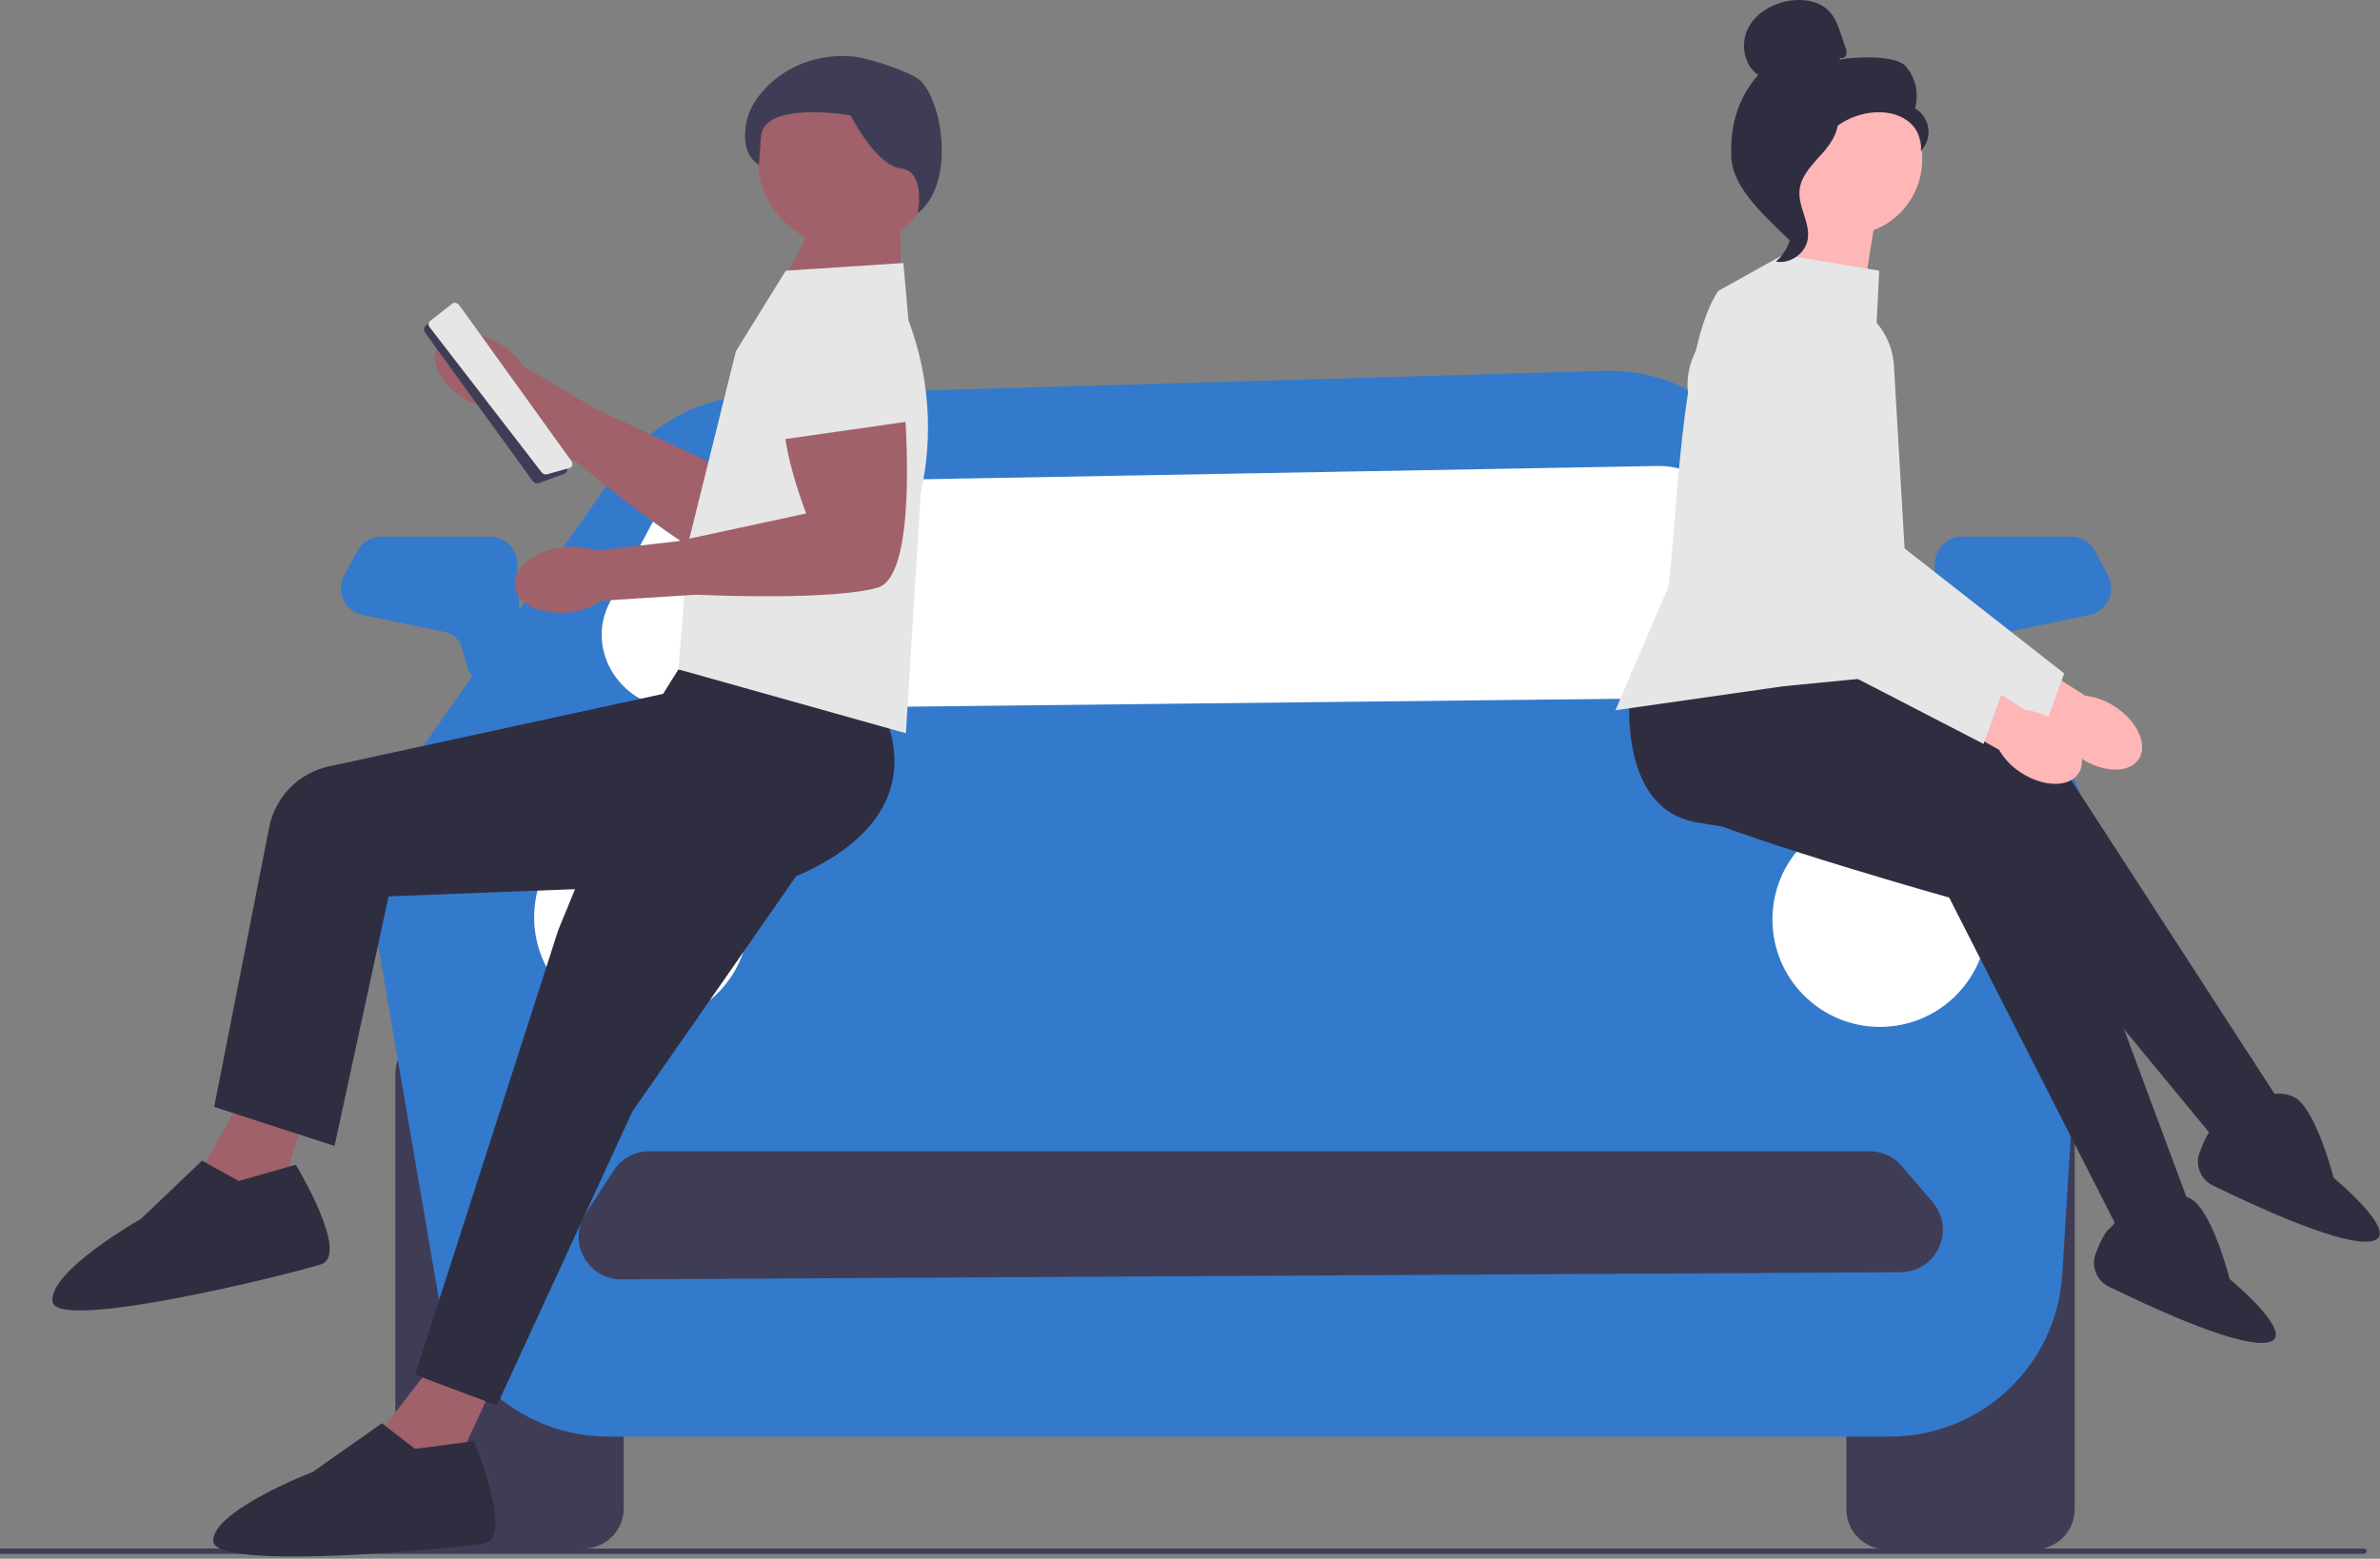
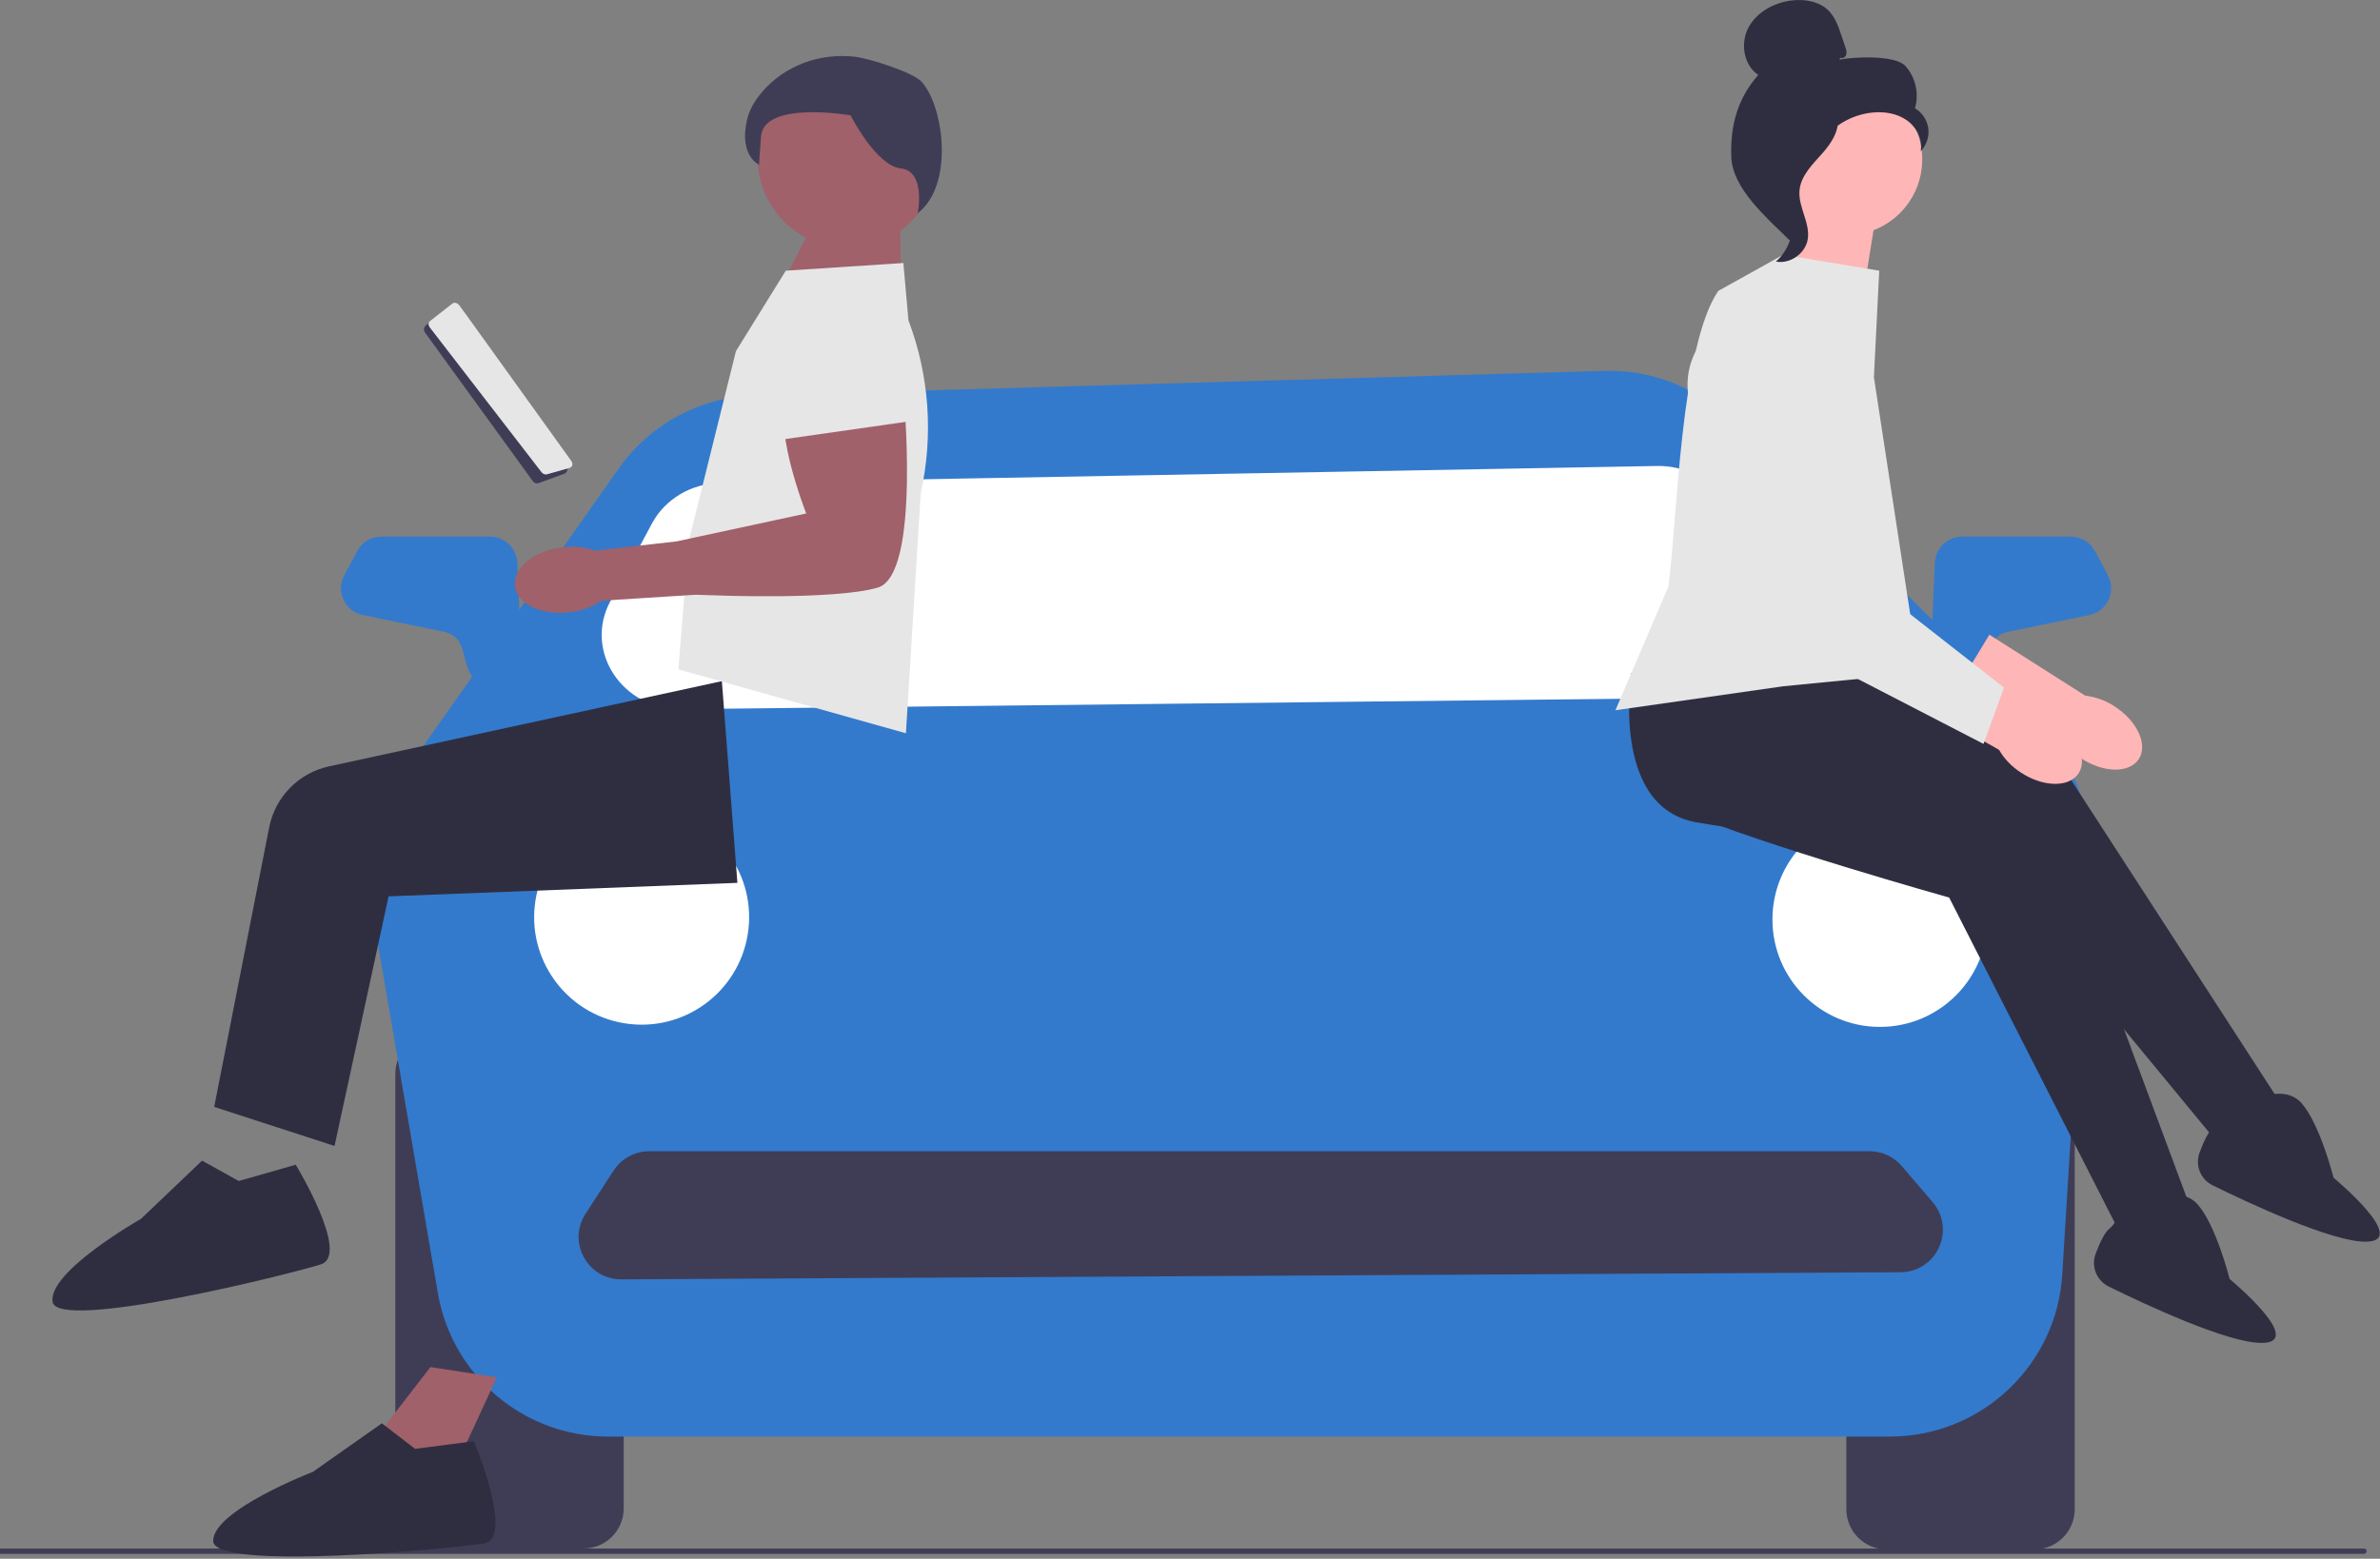
<svg xmlns="http://www.w3.org/2000/svg" width="893" height="585" viewBox="0 0 893 585" fill="none">
  <rect x="0" y="0" width="893" height="585" fill="#808080" stroke="none" />
  <g clip-path="url(#clip0_24_6322)">
    <path d="M887 583.158H0V581.158H887C887.552 581.158 888 581.606 888 582.158C888 582.711 887.552 583.158 887 583.158Z" fill="#3F3D56" />
    <path d="M218.965 581.158H163.393C155.088 581.158 148.33 574.401 148.33 566.094V402.982C148.33 394.675 155.088 387.918 163.393 387.918H218.965C227.27 387.918 234.028 394.675 234.028 402.982V566.094C234.028 574.401 227.27 581.158 218.965 581.158H218.965Z" fill="#3F3D56" />
    <path d="M763.398 581.478H707.827C699.521 581.478 692.764 574.72 692.764 566.414V403.301C692.764 394.995 699.521 388.237 707.827 388.237H763.398C771.704 388.237 778.462 394.995 778.462 403.301V566.414C778.462 574.72 771.704 581.478 763.398 581.478Z" fill="#3F3D56" />
    <path d="M232.139 175.857L150.306 292.083C140.432 306.108 136.517 323.474 139.418 340.38L164.289 485.279C169.631 516.401 196.616 539.149 228.194 539.149H709.069C743.34 539.149 771.693 512.479 773.787 478.273L783.385 321.505C784.528 302.843 777.558 284.595 764.266 271.446L649.479 157.901C636.88 145.437 619.728 138.675 602.013 139.185L283.287 148.372C262.859 148.961 243.904 159.147 232.139 175.857L232.139 175.857V175.857Z" fill="#337ACC" />
    <path d="M244.604 196.49L228.957 225.746C218.987 244.389 233.524 266.404 255.642 266.159L647.369 261.807C671.43 261.54 684.982 235.604 670.591 217.363L645.926 186.096C640.238 178.886 631.219 174.709 621.709 174.881L270.294 181.243C259.398 181.44 249.516 187.305 244.604 196.49H244.604V196.49Z" fill="white" />
    <path d="M734.955 257.541C732.424 257.541 729.959 256.602 728.066 254.889C725.921 252.948 724.69 250.175 724.69 247.282L724.691 240.851L725.98 211.213C726.22 205.709 730.722 201.398 736.231 201.398H777.01C780.807 201.398 784.276 203.479 786.064 206.83L790.923 215.941C792.459 218.822 792.545 222.17 791.159 225.125C789.774 228.082 787.145 230.156 783.948 230.816L753.204 237.178C750.025 237.834 747.52 240.189 746.665 243.324L744.85 249.981C743.739 254.052 740.17 257.07 735.971 257.49C735.632 257.524 735.293 257.541 734.955 257.541H734.955V257.541Z" fill="#337ACC" />
    <path d="M184.099 257.49C179.9 257.07 176.331 254.052 175.22 249.981L173.405 243.324C172.55 240.189 170.045 237.834 166.866 237.178L136.122 230.816C132.925 230.156 130.296 228.082 128.911 225.125C127.525 222.17 127.611 218.822 129.147 215.941L134.006 206.83C135.794 203.479 139.263 201.398 143.06 201.398H183.84C189.348 201.398 193.85 205.709 194.09 211.213L195.379 240.851L195.38 247.282C195.38 250.175 194.149 252.948 192.004 254.889C190.111 256.602 187.647 257.541 185.115 257.541C184.777 257.541 184.438 257.524 184.099 257.49L184.099 257.49V257.49Z" fill="#337ACC" />
    <path d="M280.557 350.688C284.124 328.703 269.194 307.988 247.209 304.421C225.224 300.853 204.509 315.783 200.941 337.768C197.374 359.754 212.304 380.468 234.289 384.036C256.274 387.604 276.989 372.673 280.557 350.688Z" fill="white" />
    <path d="M705.367 385.397C727.639 385.397 745.695 367.341 745.695 345.069C745.695 322.796 727.639 304.74 705.367 304.74C683.094 304.74 665.038 322.796 665.038 345.069C665.038 367.341 683.094 385.397 705.367 385.397Z" fill="white" />
-     <path d="M187.068 128.777C190.782 130.856 193.944 133.793 196.289 137.345L222.77 153.091L267.764 174.166C267.764 174.166 278.375 136.445 291.052 134.036C303.729 131.627 324.645 159.582 324.645 159.582C324.645 159.582 288.185 218.616 272.303 212.563C256.422 206.51 220.936 177.114 220.936 177.114L216.301 173.347L186.818 153.734C182.569 153.475 178.444 152.203 174.787 150.023C165.566 144.696 160.84 135.62 164.231 129.752C167.622 123.884 177.844 123.447 187.068 128.777V128.777V128.777Z" fill="#A0616A" />
    <path d="M274.768 145.15L297.777 118.062L311.678 120.065C328.728 122.521 338.207 141.12 330.175 156.359L322.167 171.556L274.768 145.15V145.15V145.15Z" fill="#E6E6E6" />
    <path d="M199.948 180.613L159.45 124.784C158.85 123.96 158.997 122.805 159.784 122.155L169.499 114.132C169.92 113.785 170.472 113.631 171.012 113.711C171.552 113.792 172.037 114.096 172.342 114.553L212.579 174.941C212.911 175.437 212.995 176.047 212.81 176.614C212.625 177.183 212.196 177.627 211.634 177.833L202.181 181.293C201.486 181.548 200.71 181.377 200.184 180.88C200.098 180.8 200.019 180.711 199.948 180.613V180.613V180.613Z" fill="#3F3D56" />
    <path d="M203.167 177.2L161.254 122.872C160.632 122.07 160.675 121.025 161.351 120.493L169.685 113.934C170.047 113.65 170.545 113.554 171.05 113.67C171.556 113.787 172.029 114.105 172.347 114.547L214.386 173.026C214.732 173.506 214.859 174.071 214.734 174.575C214.608 175.08 214.248 175.452 213.745 175.596L205.285 178.002C204.664 178.179 203.933 177.96 203.407 177.464C203.321 177.383 203.24 177.295 203.167 177.2L203.167 177.2Z" fill="#E6E6E6" />
    <path d="M186.444 516.902L168.22 556.227L138.486 542.799L161.506 513.065L186.444 516.902Z" fill="#A0616A" />
    <path d="M155.751 543.759L177.812 540.881C177.812 540.881 193.158 577.329 181.648 579.247C170.138 581.166 79.978 589.798 79.978 578.288C79.978 566.778 117.385 552.391 117.385 552.391L143.282 534.167L155.751 543.759H155.751V543.759Z" fill="#2F2E41" />
-     <path d="M329.358 263.685C329.358 263.685 356.215 303.97 298.665 328.908L237.279 417.15L186.444 527.453L155.751 515.943L209.464 349.05L240.157 274.236L254.544 251.216L329.358 263.685V263.685V263.685Z" fill="#2F2E41" />
-     <path d="M115.96 412.133L103.744 453.719L72.353 444.829L90.728 412.021L115.96 412.133Z" fill="#A0616A" />
    <path d="M89.57 443.228L110.964 437.124C110.964 437.124 131.525 470.905 120.425 474.503C109.324 478.1 21.427 499.954 19.727 488.57C18.027 477.186 52.899 457.432 52.899 457.432L75.821 435.583L89.57 443.228L89.57 443.228H89.57Z" fill="#2F2E41" />
    <path d="M270.852 255.63L123.438 287.62C112.064 290.088 103.245 299.081 100.999 310.501L80.366 415.419L125.523 430.077L145.803 336.403L276.678 331.332L270.852 255.63V255.63Z" fill="#2F2E41" />
    <path d="M307.91 78.37L289.683 114.077L338.171 121.621L337.643 73.613L307.91 78.37Z" fill="#A0616A" />
    <path d="M318.031 93.019C336.672 93.019 351.784 77.908 351.784 59.267C351.784 40.625 336.672 25.514 318.031 25.514C299.39 25.514 284.278 40.625 284.278 59.267C284.278 77.908 299.39 93.019 318.031 93.019Z" fill="#A0616A" />
    <path d="M339.909 275.195L345.475 185.026C350.291 163.443 348.688 140.923 340.862 120.24L338.95 98.71L294.829 101.587L276.125 131.801L258.381 203.258L254.544 251.216L339.909 275.195L339.909 275.195V275.195Z" fill="#E6E6E6" />
    <path d="M210.795 205.426C215.01 204.833 219.305 205.257 223.321 206.664L253.931 203.168L302.502 192.707C302.502 192.707 288.115 156.259 296.747 146.667C305.38 137.076 338.95 146.667 338.95 146.667C338.95 146.667 345.664 215.727 329.359 220.522C313.053 225.318 267.013 223.4 267.013 223.4L261.044 223.207L225.703 225.442C222.165 227.809 218.11 229.293 213.88 229.771C203.316 231.113 194.06 226.749 193.208 220.026C192.355 213.303 200.227 206.767 210.795 205.426V205.426L210.795 205.426Z" fill="#A0616A" />
    <path d="M290.513 165.371L292.431 129.882L304.708 123.062C319.767 114.696 338.569 123.762 341.402 140.754L344.226 157.698L290.513 165.371L290.513 165.371V165.371Z" fill="#E6E6E6" />
    <path d="M344.348 80.011C344.348 80.011 347.495 64.274 338.053 63.225C328.61 62.176 319.168 43.291 319.168 43.291C319.168 43.291 286.586 37.608 285.537 51.247C284.488 64.886 284.89 61.855 284.89 61.855C284.89 61.855 277.144 58.591 280.291 44.952C281.191 41.055 283.375 37.501 286.036 34.412C294.588 24.483 307.728 19.792 320.746 21.293C326.259 21.929 342.674 27.162 345.845 30.729C354.238 40.171 357.986 69.52 344.348 80.011V80.011Z" fill="#3F3D56" />
    <path d="M233.067 480.151C227.146 480.151 221.922 477.053 219.08 471.851C216.222 466.62 216.455 460.514 219.704 455.517L220.186 455.83L219.704 455.517L230.231 439.32C233.184 434.778 238.182 432.065 243.6 432.065H701.477C706.146 432.065 710.563 434.1 713.597 437.648L725.149 451.16C729.229 455.933 730.142 462.445 727.531 468.154C724.919 473.864 719.397 477.433 713.119 477.468L233.162 480.151H233.067L233.067 480.151V480.151Z" fill="#3F3D56" />
    <path d="M780.887 284.63C789.31 290.139 798.98 290.258 802.485 284.897C805.99 279.536 802.003 270.726 793.576 265.216C790.24 262.969 786.414 261.553 782.419 261.088L746.435 238.196L736.053 255.312L772.629 276.061C774.658 279.536 777.489 282.474 780.887 284.63V284.63V284.63Z" fill="#FFB6B6" />
-     <path d="M678.541 228.219L766.82 273.846L774.5 252.726L714.621 205.821L710.635 137.391C710.148 129.034 705.957 121.46 699.137 116.609C692.317 111.759 683.786 110.285 675.732 112.565C661.395 116.627 652.848 131.648 656.679 146.048L678.541 228.219V228.219V228.219Z" fill="#E6E6E6" />
    <path d="M699.864 105.768L703.992 79.972L676.131 68.621L672.004 107.832L699.864 105.768Z" fill="#FFB6B6" />
    <path d="M612.13 252.556C612.13 252.556 604.132 302.545 636.125 308.544C668.118 314.542 741.101 318.541 741.101 318.541L835.08 432.516L854.076 411.521L773.094 286.549L708.109 245.558L612.13 252.556V252.556Z" fill="#2F2E41" />
    <path d="M619.765 244.463C619.765 244.463 601.112 291.526 631.042 304.323C660.971 317.119 731.349 336.857 731.349 336.857L798.363 468.506L821.462 452.131L769.521 312.567L714.976 258.454L619.765 244.463V244.463V244.463Z" fill="#2F2E41" />
    <path d="M705.109 101.589L669.117 95.591L644.723 109.169C630.525 129.821 629.351 195.322 626 220.158L606.131 266.553L669.117 257.555L720.106 252.556L703.109 141.581L705.109 101.59L705.109 101.589V101.589Z" fill="#E6E6E6" />
    <path d="M692.824 88.264C708.515 88.264 721.235 75.544 721.235 59.853C721.235 44.163 708.515 31.442 692.824 31.442C677.133 31.442 664.413 44.163 664.413 59.853C664.413 75.544 677.133 88.264 692.824 88.264Z" fill="#FFB6B6" />
    <path d="M690.557 21.656C691.379 22.136 692.48 21.41 692.744 20.495C693.007 19.581 692.7 18.61 692.396 17.708C691.885 16.194 691.374 14.681 690.863 13.168C689.776 9.947 688.622 6.615 686.267 4.164C682.713 0.465 677.065 -0.476 671.981 0.205C665.452 1.081 659.01 4.616 655.974 10.463C652.938 16.309 654.231 24.467 659.716 28.114C651.898 37.075 649.173 47.062 649.603 58.946C650.033 70.831 662.984 81.768 671.43 90.14C673.316 88.997 675.031 83.639 673.994 81.692C672.957 79.746 674.443 77.491 673.158 75.698C671.874 73.905 670.799 76.76 672.098 74.977C672.917 73.852 669.719 71.264 670.937 70.591C676.828 67.334 678.788 59.991 682.488 54.367C686.951 47.584 694.59 42.99 702.674 42.228C707.127 41.809 711.831 42.569 715.481 45.154C719.131 47.739 721.494 52.359 720.647 56.751C722.839 54.526 723.93 51.264 723.519 48.167C723.107 45.07 721.202 42.207 718.505 40.631C720.145 35.207 718.74 28.968 714.933 24.771C711.126 20.574 695.684 21.289 690.127 22.394" fill="#2F2E41" />
    <path d="M689.693 42.394C682.333 43.188 677.018 49.564 672.53 55.453C669.944 58.846 667.234 62.594 667.299 66.861C667.365 71.175 670.249 74.875 671.627 78.963C673.88 85.645 671.685 93.595 666.321 98.174C671.621 99.18 677.35 95.206 678.265 89.89C679.33 83.702 674.638 77.729 675.194 71.474C675.683 65.964 680.026 61.723 683.718 57.603C687.41 53.483 690.877 48.015 689.178 42.75" fill="#2F2E41" />
    <path d="M758.307 289.974C766.73 295.483 776.4 295.602 779.905 290.241C783.41 284.88 779.423 276.07 770.996 270.56C767.66 268.313 763.834 266.897 759.839 266.431L723.855 243.54L713.473 260.655L750.049 281.405C752.078 284.88 754.909 287.818 758.307 289.974V289.974Z" fill="#FFB6B6" />
    <path d="M655.961 233.562L744.24 279.19L751.92 258.07L692.041 211.165L688.054 142.735C687.568 134.378 683.377 126.804 676.557 121.952C669.737 117.103 661.206 115.628 653.152 117.909C638.815 121.971 630.268 136.992 634.099 151.392L655.961 233.562V233.562V233.562Z" fill="#E6E6E6" />
    <path d="M801.544 450.844L803.587 452.012C803.587 452.012 817.584 444.014 824.582 452.012C831.581 460.01 836.58 480.006 836.58 480.006C836.58 480.006 865.573 504 848.577 504C835.783 504 805.426 489.837 791.198 482.834C786.656 480.598 784.541 475.287 786.308 470.543C787.78 466.588 789.685 462.438 791.59 461.01C793.589 459.51 794.839 456.261 795.589 453.386C796.268 450.782 799.207 449.509 801.544 450.844H801.544V450.844Z" fill="#2F2E41" />
    <path d="M840.535 412.852L842.578 414.02C842.578 414.02 856.575 406.021 863.574 414.02C870.572 422.018 875.571 442.013 875.571 442.013C875.571 442.013 904.564 466.008 887.568 466.008C874.774 466.008 844.418 451.845 830.189 444.842C825.647 442.606 823.533 437.295 825.299 432.55C826.772 428.596 828.676 424.446 830.581 423.018C832.58 421.518 833.83 418.269 834.58 415.394C835.259 412.79 838.198 411.517 840.535 412.852H840.535V412.852Z" fill="#2F2E41" />
  </g>
  <defs>
    <clipPath id="clip0_24_6322">
      <rect width="892.91" height="584.158" fill="white" />
    </clipPath>
  </defs>
</svg>